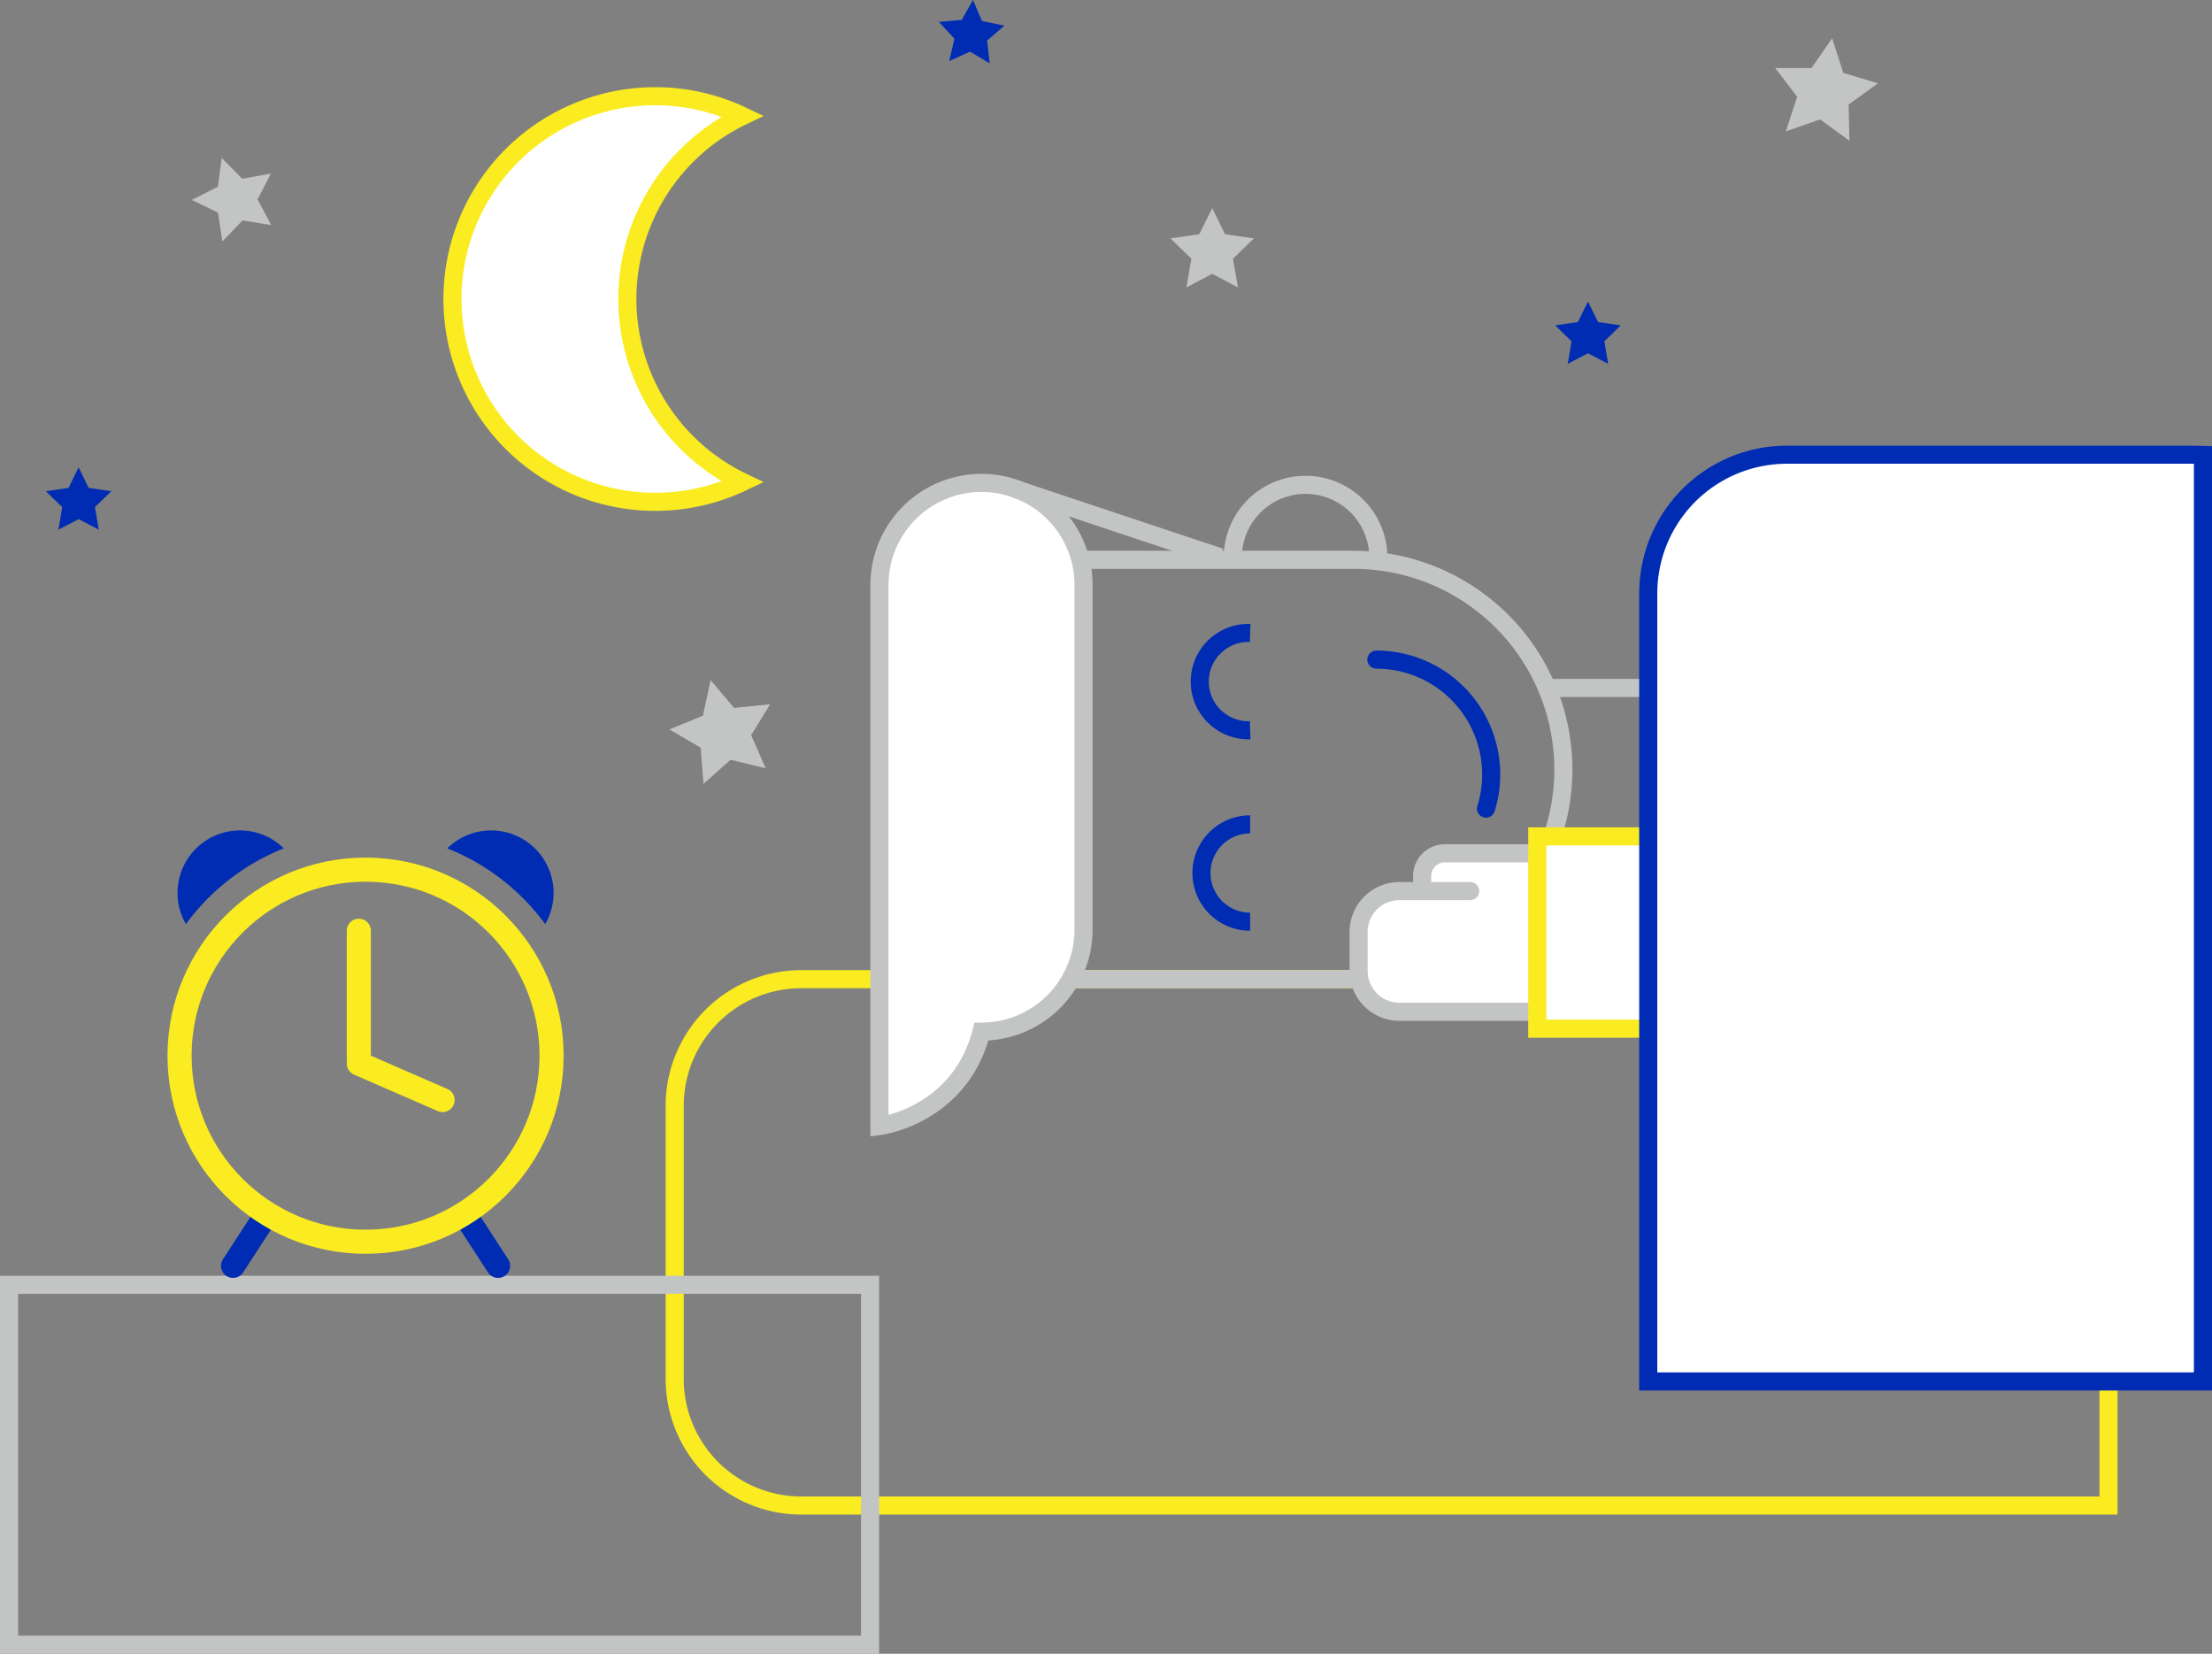
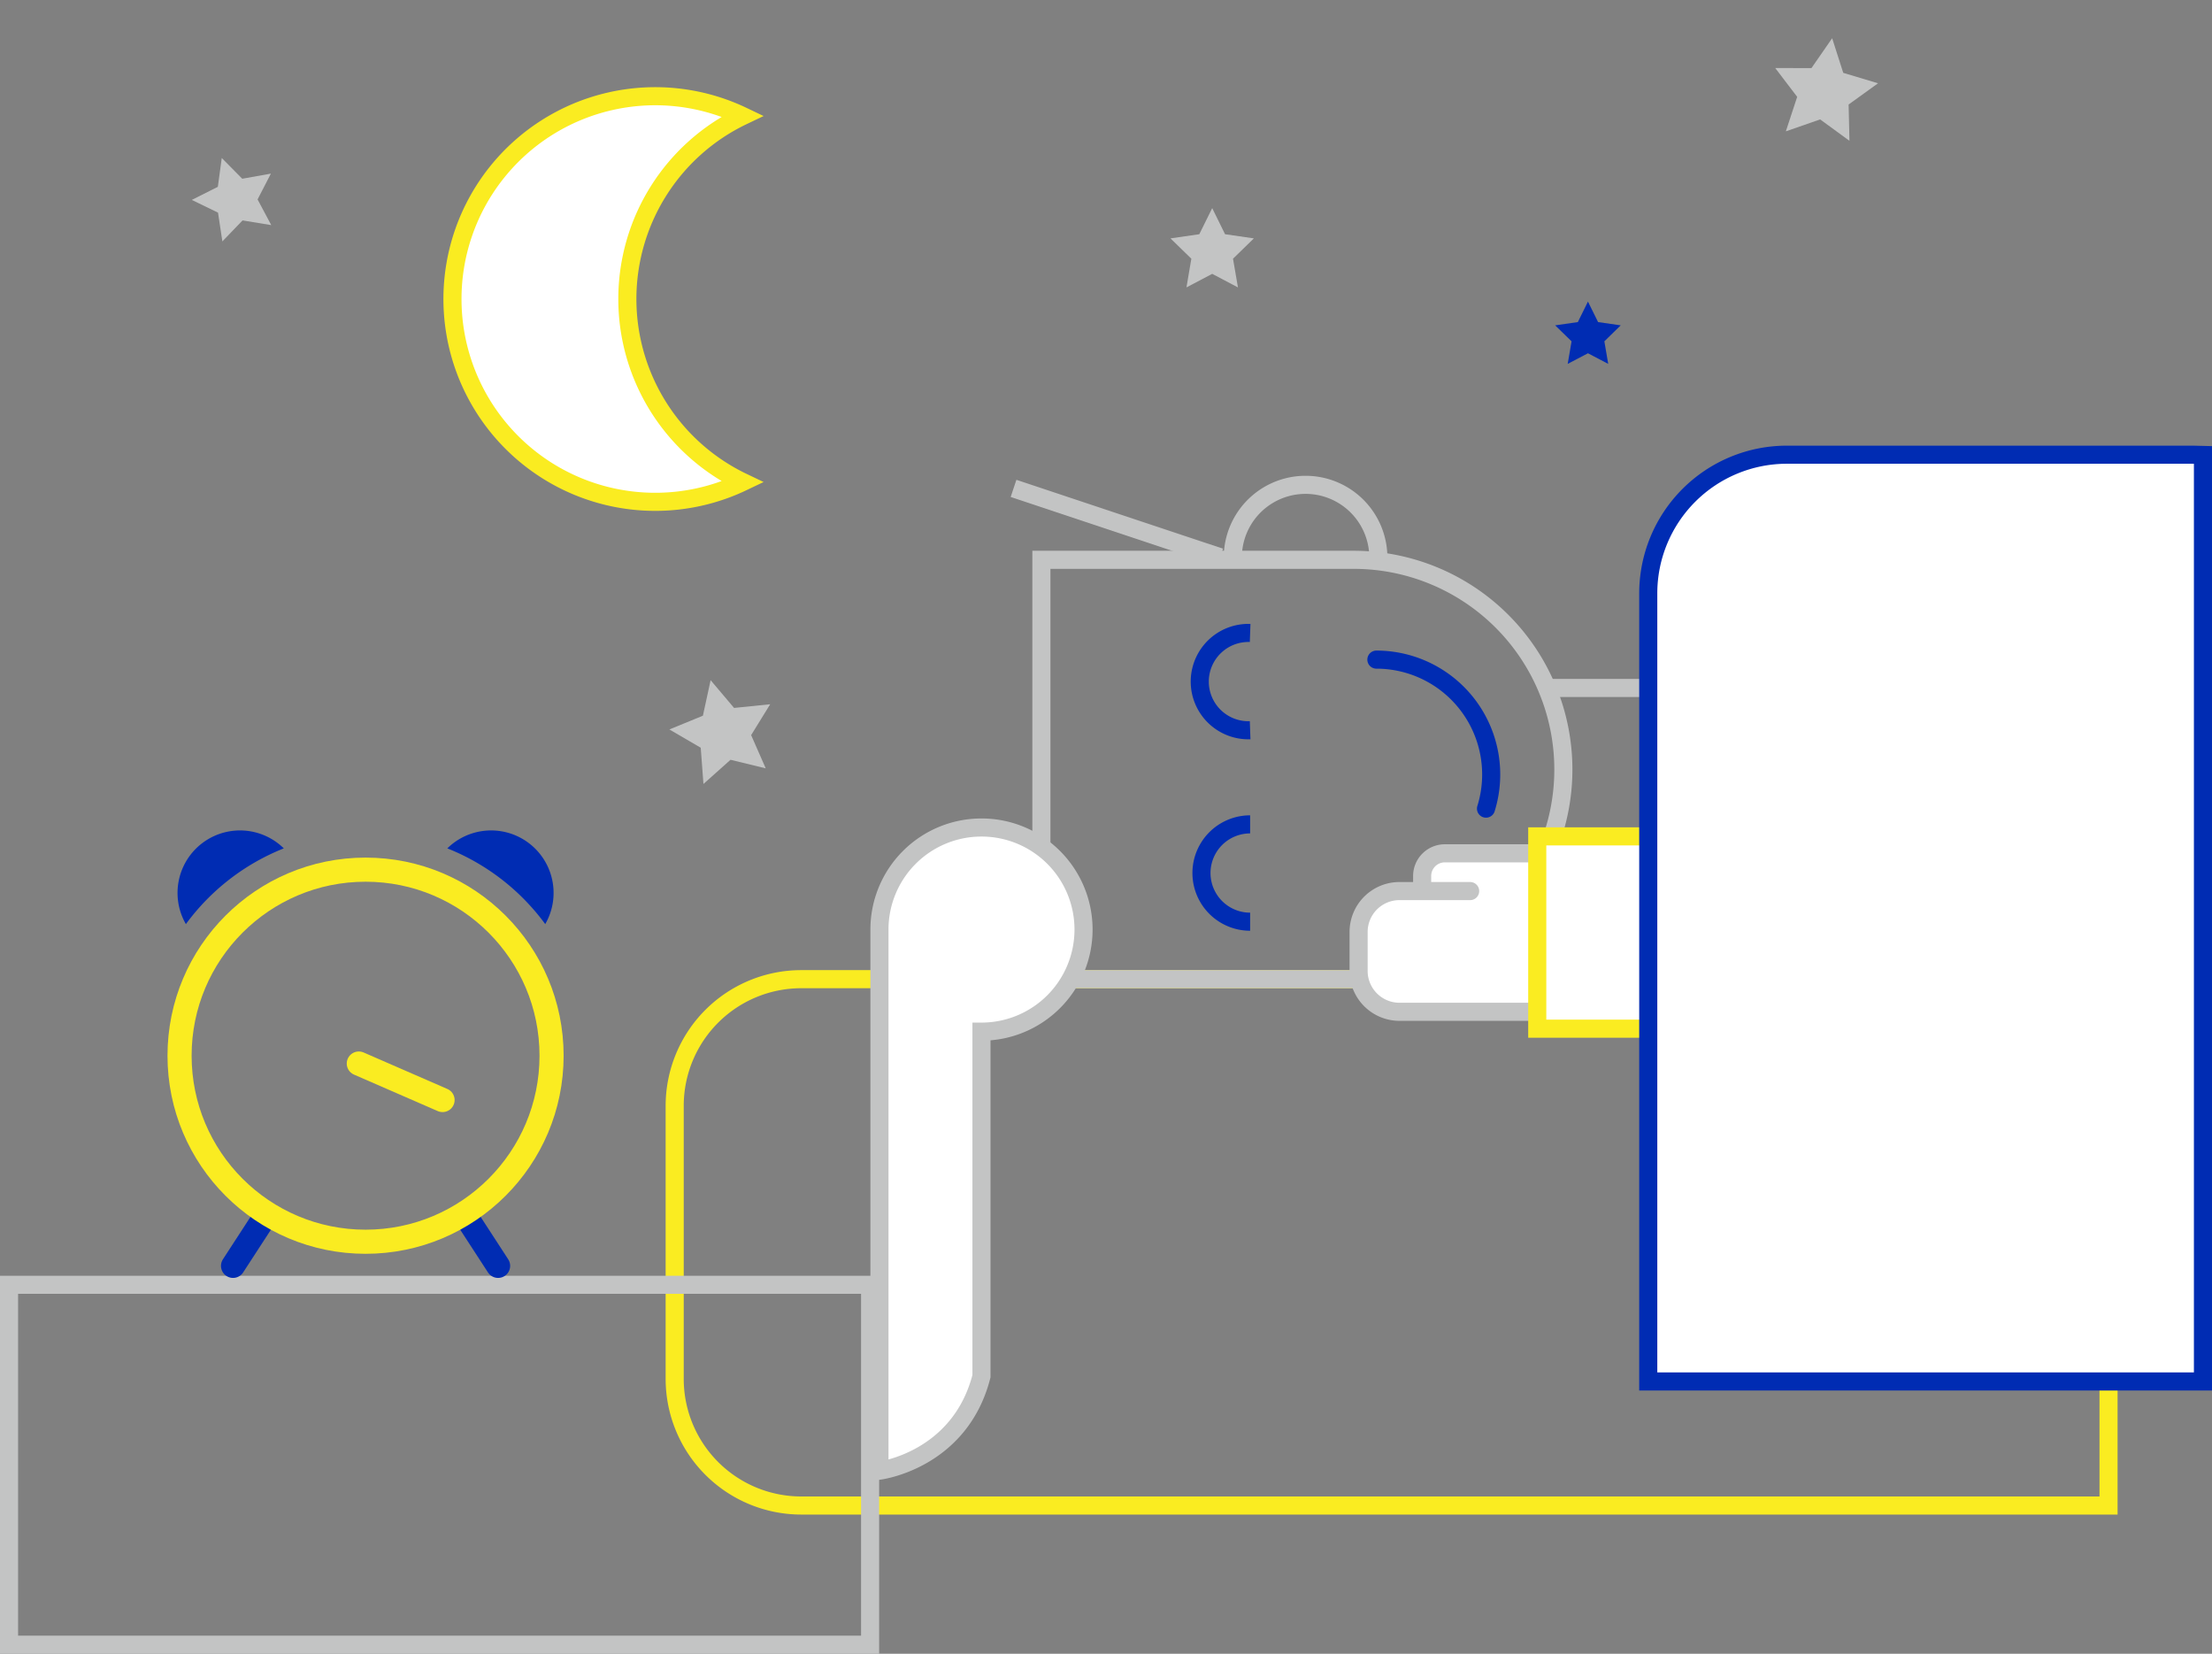
<svg xmlns="http://www.w3.org/2000/svg" viewBox="0 0 366.87 274.23">
  <rect x="0" y="0" width="366.87" height="274.23" fill="#808080" stroke="none" />
  <g stroke-miterlimit="10">
    <path d="m366.7 162.37h-233.8a21 21 0 0 0 -21 21v45.28a21 21 0 0 0 21 21h216.81v-33.24" fill="none" stroke="#faec21" stroke-width="3" />
    <path d="m172.72 162.37h51.8a34.77 34.77 0 0 0 34.77-34.77 34.77 34.77 0 0 0 -34.77-34.77h-51.8z" fill="none" stroke="#c3c4c4" stroke-width="3" />
    <path d="m204.47 92.12a12.07 12.07 0 0 1 24.13 0" fill="none" stroke="#c3c4c4" stroke-width="3" />
    <path d="m207.34 152.84a8.07 8.07 0 1 1 0-16.14" fill="none" stroke="#002cb3" stroke-width="3" />
    <path d="m207.34 121.09a8.07 8.07 0 1 1 0-16.13" fill="none" stroke="#002cb3" stroke-width="3" />
    <path d="m256.7 114.08h23.34" fill="none" stroke="#c3c4c4" stroke-width="3" />
-     <path d="m162.78 171.07a16.93 16.93 0 0 0 16.93-16.93v-57.14a16.92 16.92 0 0 0 -16.93-16.92 16.92 16.92 0 0 0 -16.92 16.92v89.73s13.33-1.66 16.92-15.66z" fill="#fff" stroke="#c3c4c4" stroke-width="3" />
+     <path d="m162.78 171.07a16.93 16.93 0 0 0 16.93-16.93a16.92 16.92 0 0 0 -16.93-16.92 16.92 16.92 0 0 0 -16.92 16.92v89.73s13.33-1.66 16.92-15.66z" fill="#fff" stroke="#c3c4c4" stroke-width="3" />
    <path d="m168.1 80.99 34.27 11.42" fill="#fff" stroke="#c3c4c4" stroke-width="3" />
  </g>
-   <path d="m13.04 86.08-3.36 1.76.64-3.74-2.72-2.65 3.76-.54 1.68-3.41 1.67 3.41 3.76.54-2.72 2.65.64 3.74z" fill="#002cb3" />
  <path d="m301.88 19.8-5.69 1.98 1.88-5.72-3.64-4.78 6.01.01 3.43-4.95 1.84 5.74 5.77 1.73-4.88 3.52.14 6.02z" fill="#c3c4c4" />
  <path d="m201.05 45.41-4.27 2.25.81-4.76-3.46-3.37 4.78-.69 2.14-4.33 2.13 4.33 4.78.69-3.46 3.37.82 4.76z" fill="#c3c4c4" />
  <path d="m104.05 49.58a33.63 33.63 0 0 1 19.12-30.34 33.63 33.63 0 1 0 0 60.69 33.64 33.64 0 0 1 -19.12-30.35z" fill="#fff" stroke="#faec21" stroke-miterlimit="10" stroke-width="3" />
  <path d="m228.28 109.38a19.05 19.05 0 0 1 18.18 24.71" fill="none" stroke="#002cb3" stroke-linecap="round" stroke-linejoin="round" stroke-width="3" />
  <path d="m1.5 213.05h142.81v59.68h-142.81z" fill="none" stroke="#c3c4c4" stroke-miterlimit="10" stroke-width="3" />
-   <path d="m160.89 8.56-3.46 1.57.86-3.7-2.56-2.8 3.78-.33 1.87-3.3 1.48 3.49 3.72.76-2.86 2.49.42 3.77z" fill="#002cb3" />
  <path d="m121.16 125.99-4.49 4.01-.45-6.01-5.2-3.03 5.56-2.28 1.28-5.89 3.89 4.6 5.99-.61-3.16 5.12 2.42 5.51z" fill="#c3c4c4" />
  <path d="m263.37 58.58-3.36 1.76.64-3.74-2.72-2.65 3.76-.54 1.68-3.4 1.68 3.4 3.75.54-2.71 2.65.64 3.74z" fill="#002cb3" />
  <path d="m90.43 153.24a10.36 10.36 0 0 0 -16.24-12.56 37.14 37.14 0 0 1 16.24 12.56z" fill="#002cb3" />
  <path d="m47.07 140.68a10.36 10.36 0 0 0 -16.24 12.56 37.14 37.14 0 0 1 16.24-12.56z" fill="#002cb3" />
-   <path d="m59.51 175.5v-21.16" fill="none" stroke="#faec21" stroke-linecap="round" stroke-linejoin="round" stroke-width="4" />
  <path d="m73.4 182.41-13.89-6.05" fill="none" stroke="#faec21" stroke-linecap="round" stroke-linejoin="round" stroke-width="4" />
  <path d="m77.39 201.88 5.22 8.03" fill="none" stroke="#002cb3" stroke-linecap="round" stroke-linejoin="round" stroke-width="4" />
  <path d="m43.87 201.88-5.22 8.03" fill="none" stroke="#002cb3" stroke-linecap="round" stroke-linejoin="round" stroke-width="4" />
  <circle cx="60.63" cy="175.06" fill="none" r="30.85" stroke="#faec21" stroke-miterlimit="10" stroke-width="4" />
  <path d="m40.23 36.55-3.35 3.48-.72-4.77-4.35-2.11 4.32-2.17.65-4.78 3.4 3.44 4.75-.85-2.21 4.28 2.27 4.26z" fill="#c3c4c4" />
  <path d="m243.83 147.76h-11.72a6.78 6.78 0 0 0 -6.78 6.78v6.46a6.78 6.78 0 0 0 6.78 6.78h24.75v-26.28h-17.23a3.76 3.76 0 0 0 -3.76 3.76v1" fill="#fff" stroke="#c3c4c4" stroke-linecap="round" stroke-linejoin="round" stroke-width="3" />
  <path d="m254.96 138.69h27.55v31.89h-27.55z" fill="#fff" stroke="#faec21" stroke-miterlimit="10" stroke-width="3" />
  <path d="m363.71 75.4h-67.34a23 23 0 0 0 -23 23v130.68h92v-153.64z" fill="#fff" stroke="#002cb3" stroke-miterlimit="10" stroke-width="3" />
</svg>